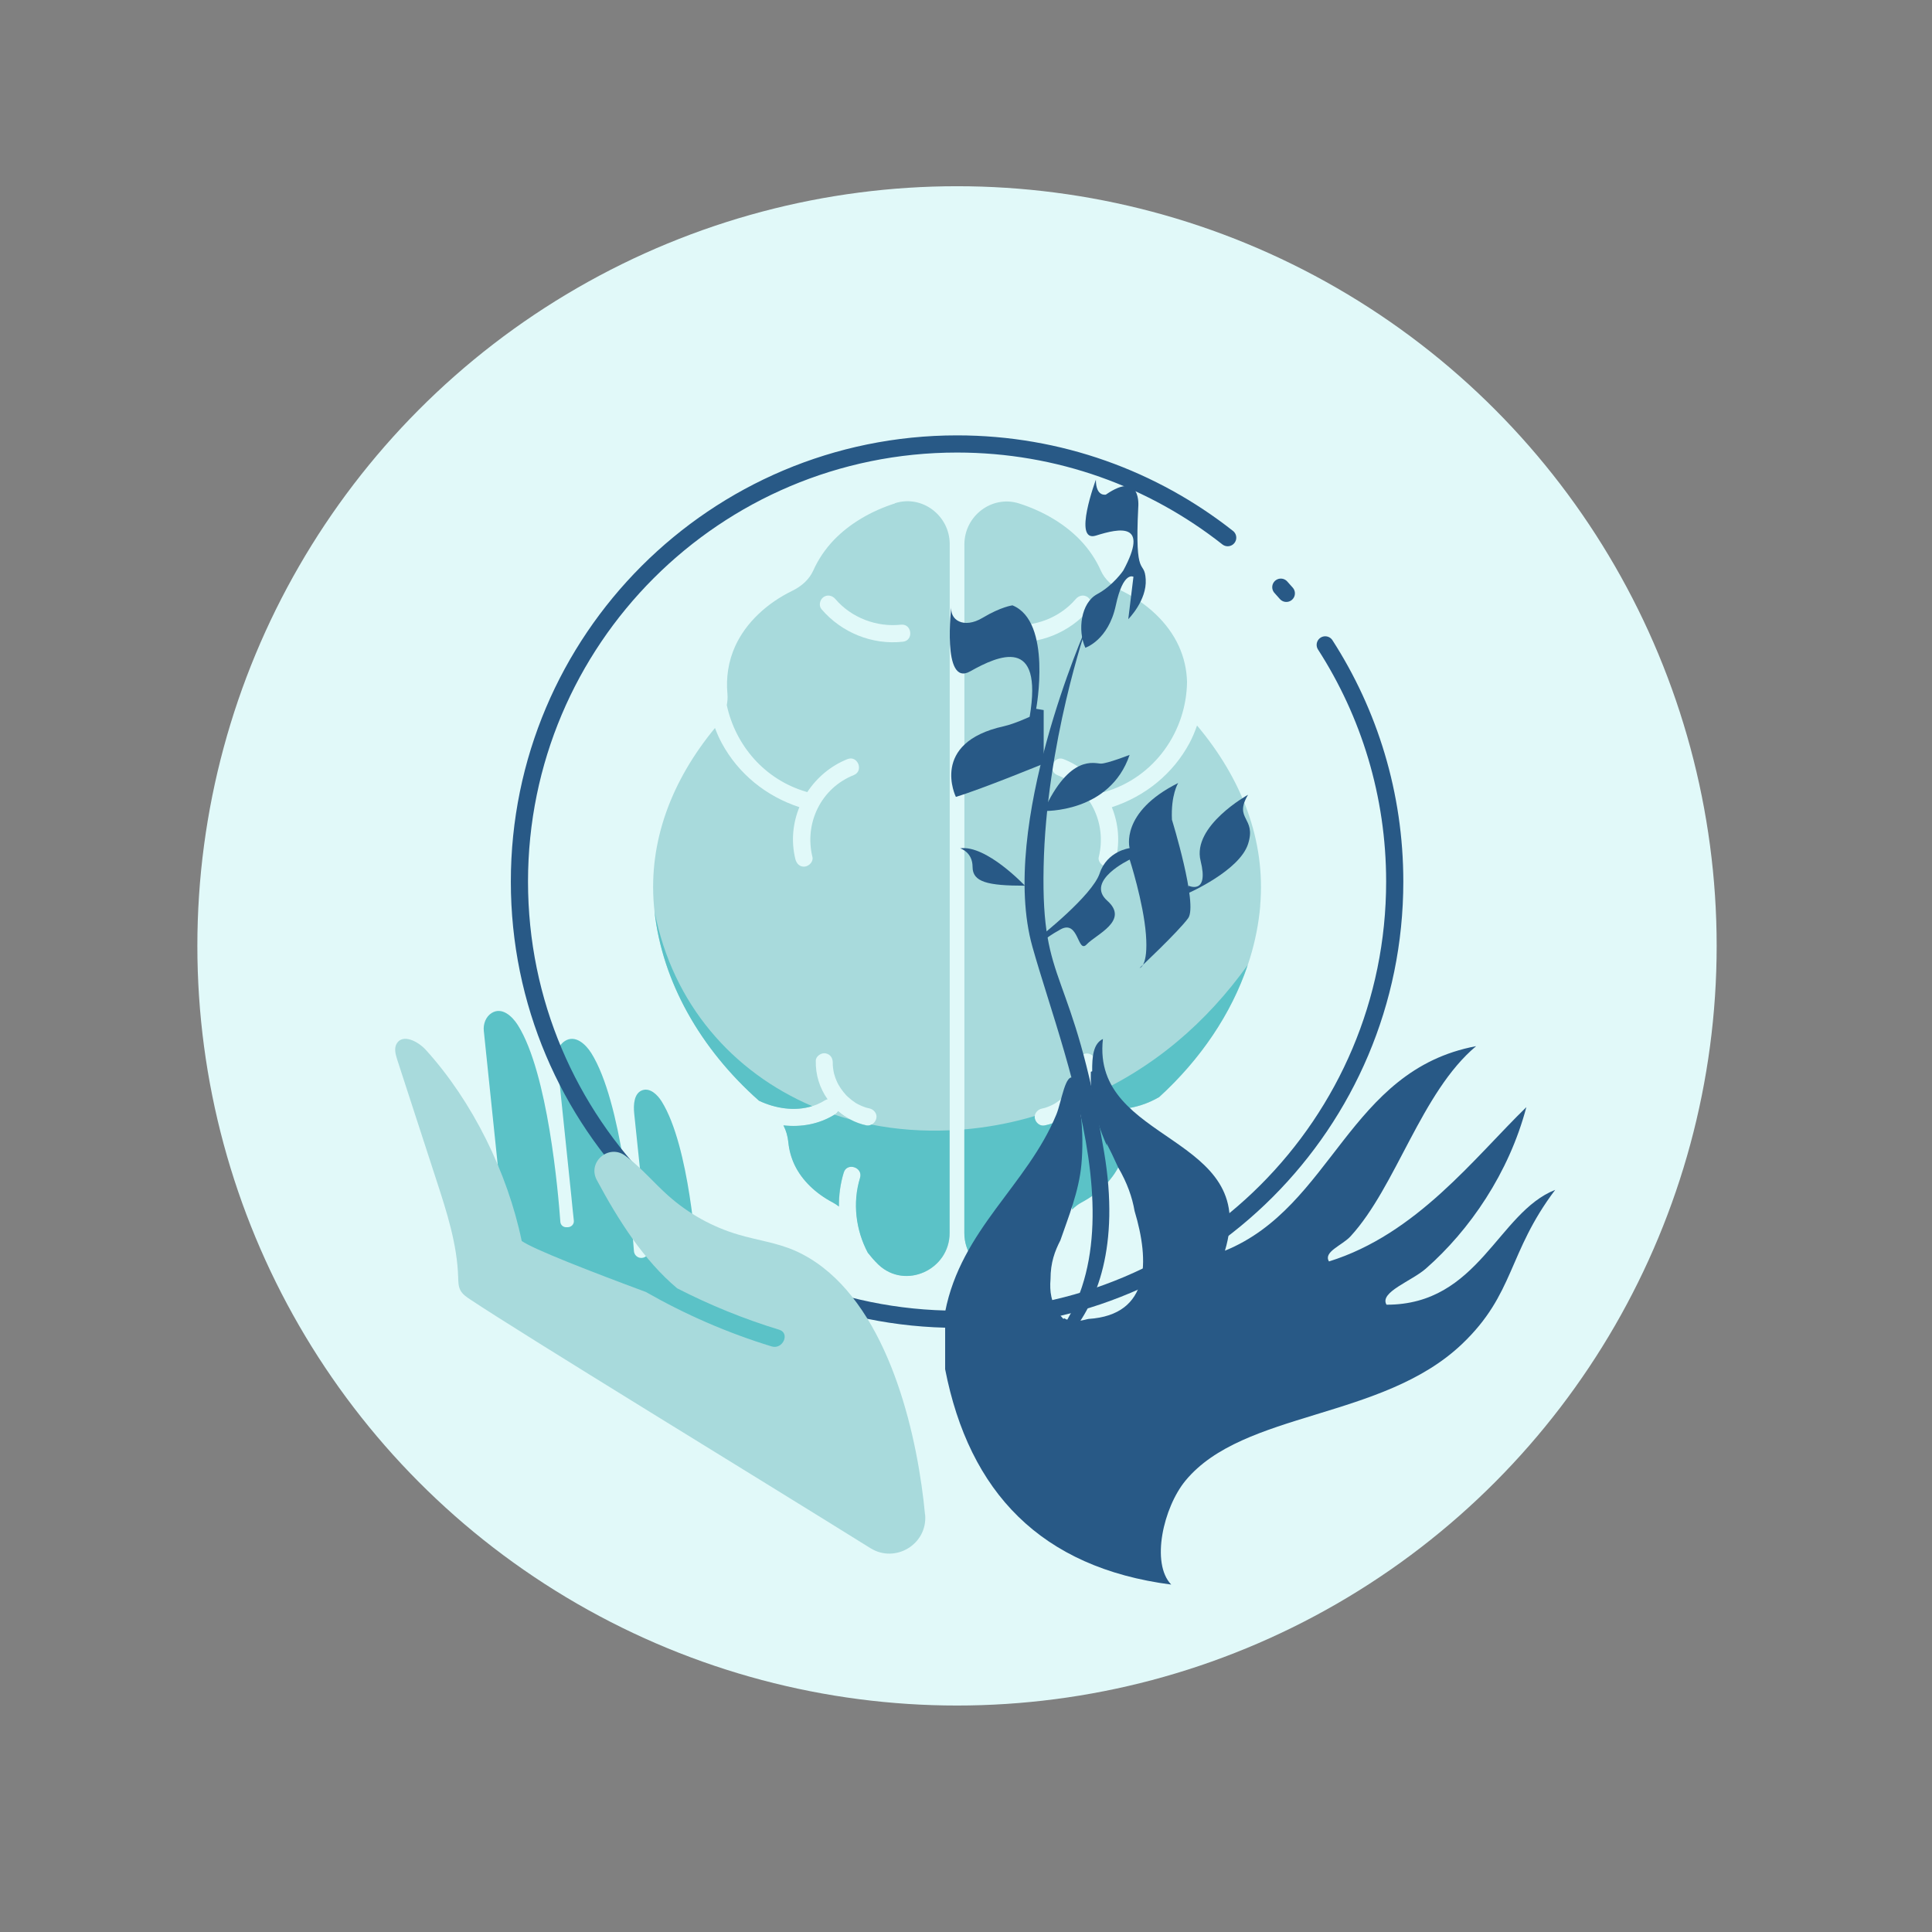
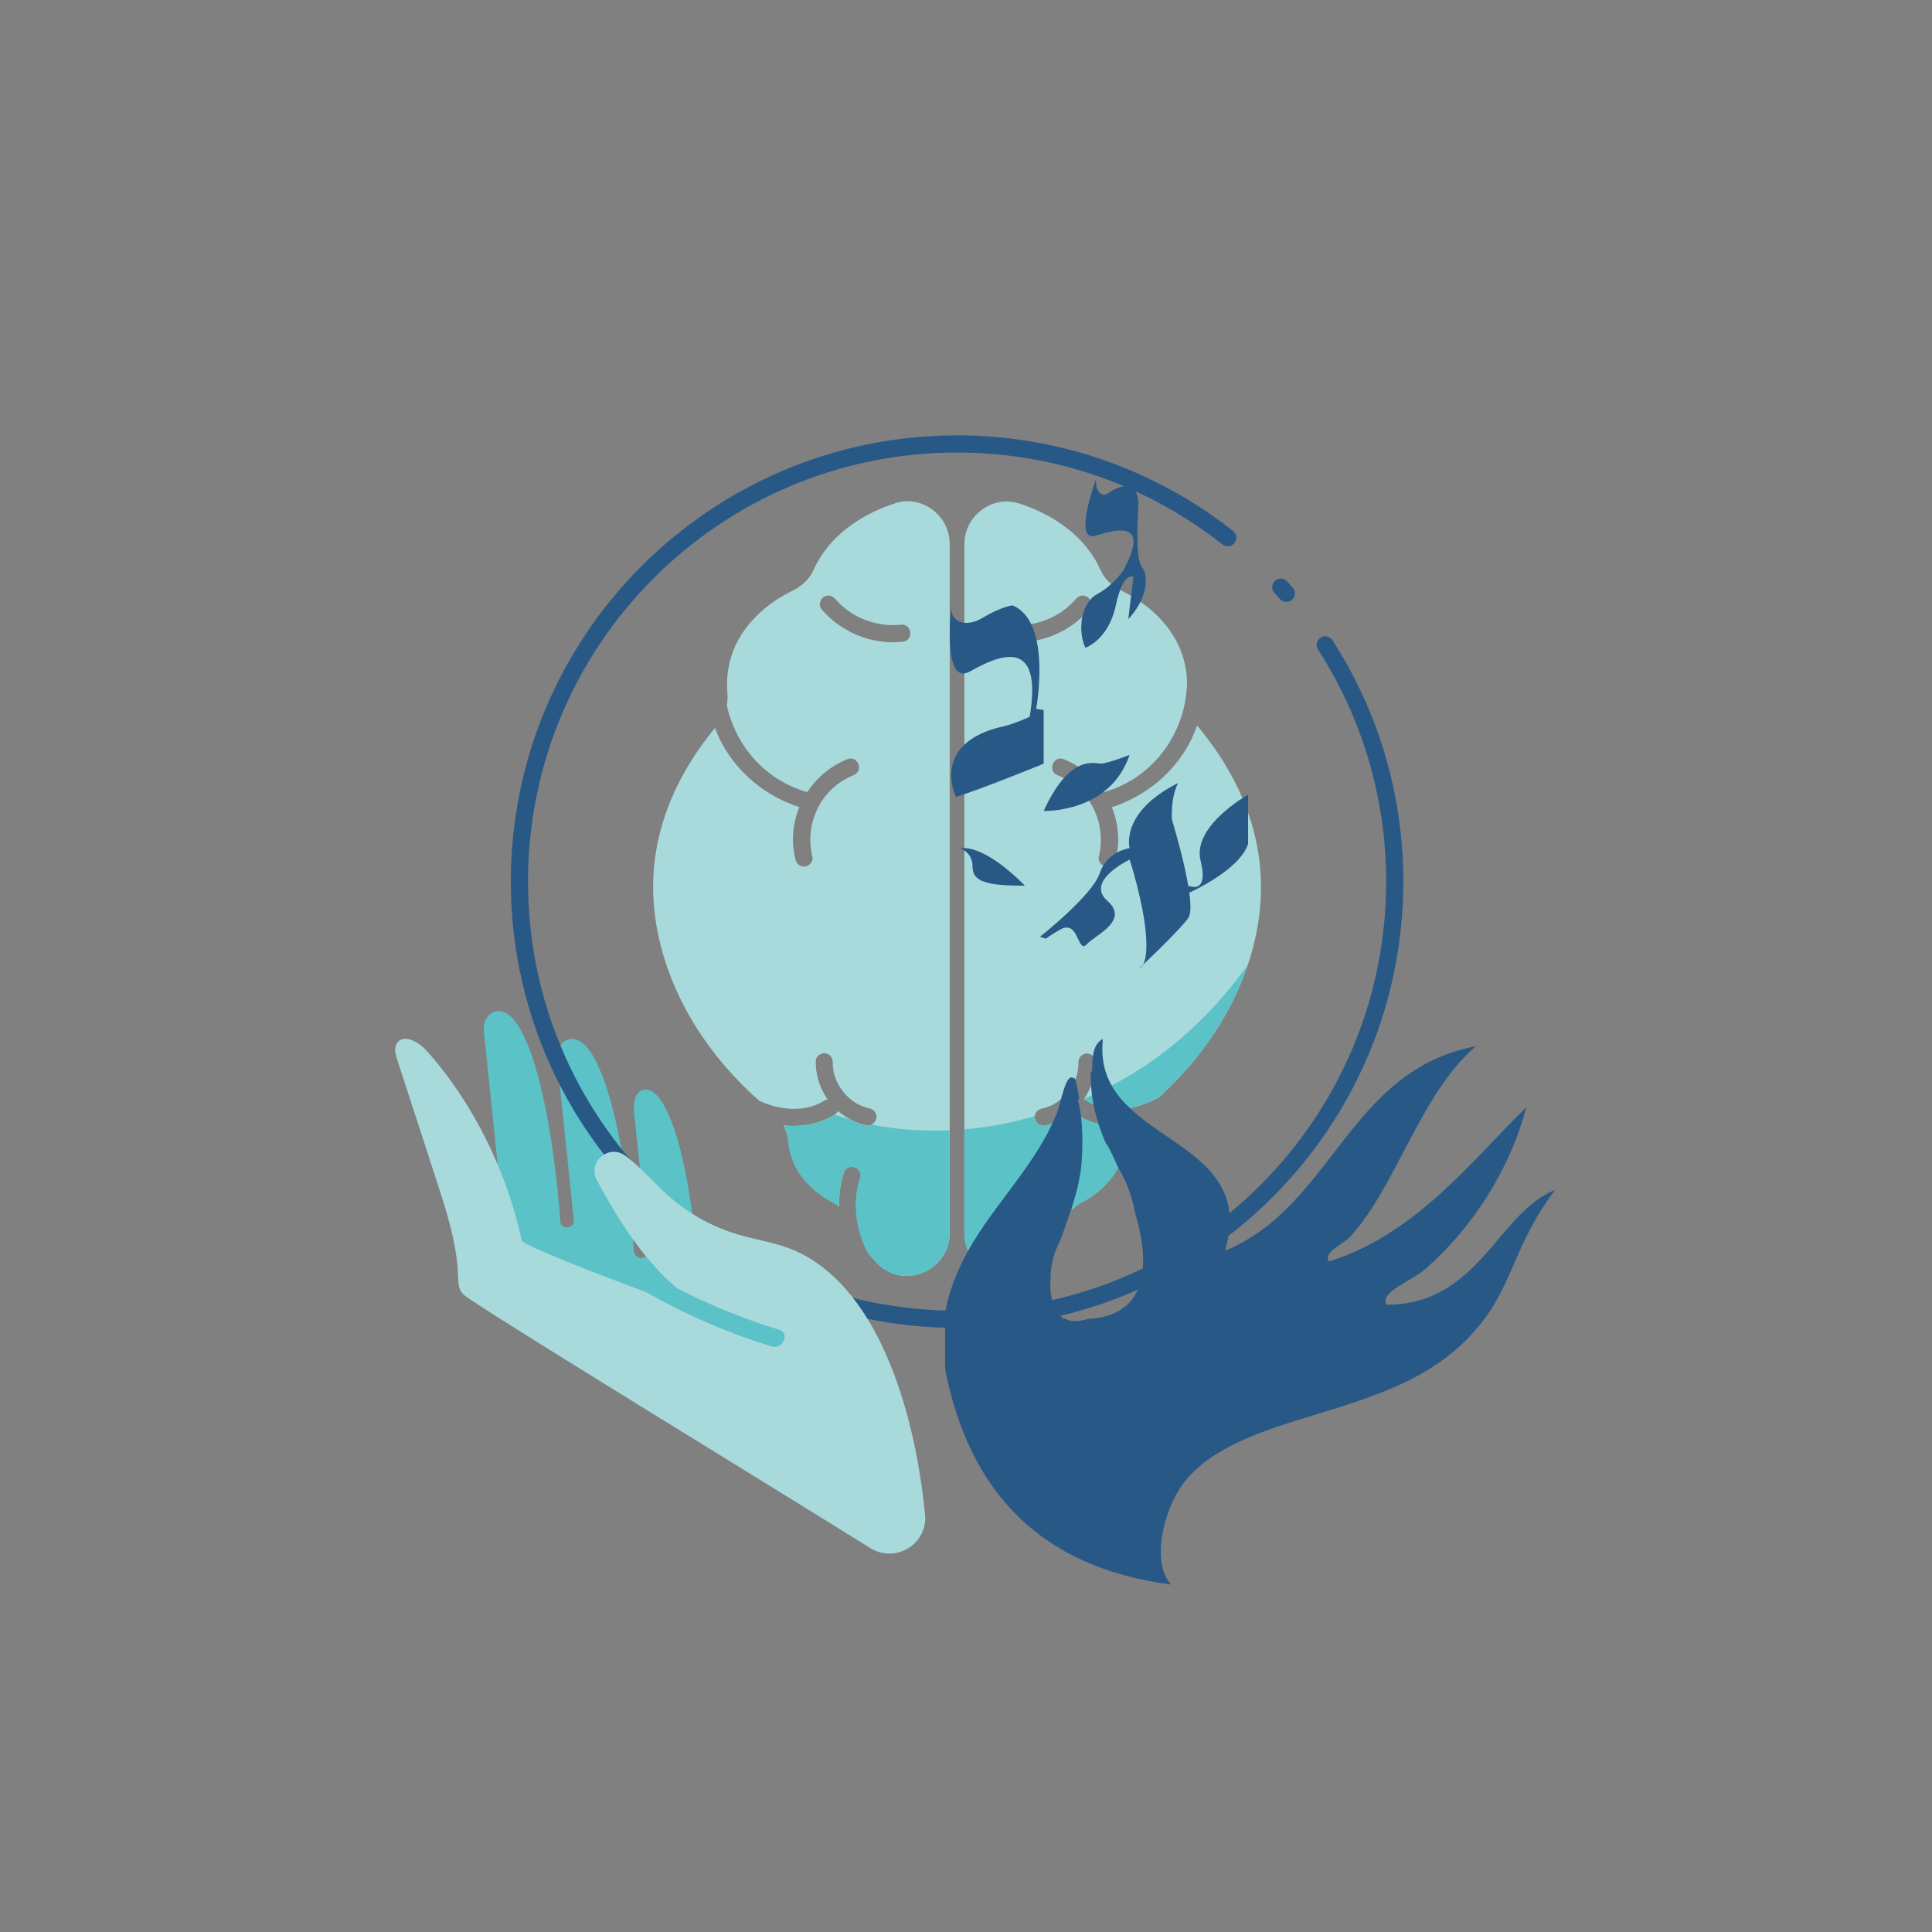
<svg xmlns="http://www.w3.org/2000/svg" id="Layer_1" data-name="Layer 1" viewBox="0 0 288 288">
  <rect x="0" y="0" width="288" height="288" fill="#808080" stroke="none" />
  <defs>
    <style>
      .cls-1 {
        fill: none;
        stroke: #285986;
        stroke-linecap: round;
        stroke-miterlimit: 10;
        stroke-width: 2.56px;
      }

      .cls-2 {
        fill: #a8dadc;
      }

      .cls-3 {
        fill-rule: evenodd;
      }

      .cls-3, .cls-4 {
        fill: #285986;
      }

      .cls-5 {
        fill: #e1f9f9;
      }

      .cls-6 {
        fill: #5bc2c7;
      }
    </style>
  </defs>
-   <circle class="cls-5" cx="142.66" cy="141" r="113.24" />
  <path class="cls-6" d="M73.27,151.02c1.54-.97,3.07.44,3.93,1.8,4.48,7.13,6.01,24.91,6.33,29.31.03.48.43.83.91.81.04,0,.08,0,.13,0,.57.02,1.03-.43.97-.99-.14-1.21-.25-2.42-.37-3.6-.71-6.83-1.42-13.67-2.13-20.5-.11-1.03.29-2.12,1.17-2.67,1.53-.97,3.07.44,3.93,1.8,4.53,7.22,6.06,25.41,6.36,29.52.04.5.4.9.89,1,.74.14,1.41-.48,1.3-1.22-.22-1.52-.35-3.06-.51-4.54l-1.64-15.74c-.14-1.33-.03-3.07,1.24-3.49,1.13-.37,2.21.66,2.84,1.66,4.21,6.71,5.18,23.03,5.18,23.03,2.74,4.59,12.74,7.76,20.06,11.71v6.9c-4.79-.69-12.33-1.62-12.64-1.7-1.29-.33-2.58-.69-3.85-1.1-2.49-.79-4.93-1.72-7.31-2.79-.64-.29-1.29-.59-1.94-.89-.56-.16-1.12-.3-1.68-.48-2.49-.79-4.93-1.72-7.31-2.79-3.19-1.43-6.52-3-9.2-5.29-4.79-4.11-5.08-10.75-5.68-16.59-.71-6.83-1.42-13.67-2.13-20.5-.11-1.03.29-2.12,1.17-2.67Z" />
  <g>
    <path class="cls-1" d="M197.55,96.13c6.55,10.17,10.36,22.29,10.36,35.29,0,36.03-29.21,65.24-65.24,65.24s-65.24-29.21-65.24-65.24,29.21-65.24,65.24-65.24c15.23,0,29.24,5.22,40.34,13.97" />
    <path class="cls-1" d="M190.93,87.53c.28.3.55.61.82.92" />
  </g>
  <g>
    <g>
      <path class="cls-2" d="M133.41,75.04c-3.56,1.14-6.75,3.01-9.1,5.45-1.32,1.38-2.35,2.93-3.08,4.56-.61,1.35-1.76,2.35-3.09,3-3.8,1.85-6.93,4.74-8.53,8.24-1.04,2.27-1.4,4.73-1.17,7.16.05.56,0,1.12-.1,1.66,1.28,5.95,5.61,11.14,11.95,12.95.02,0,.03.02.05.02,1.42-2.16,3.48-3.92,5.99-4.92,1.53-.61,2.47,1.77.94,2.38-4.88,1.95-7.4,7.16-6.16,12.22.16.67-.5,1.35-1.13,1.42-.76.09-1.25-.45-1.42-1.13-.65-2.65-.38-5.33.6-7.73-4.93-1.61-9.1-4.96-11.58-9.57-.39-.72-.71-1.47-1-2.23-6.42,7.79-9.93,16.84-9.1,26.49.93,10.74,6.68,21.11,15.67,29.06,3.1,1.47,6.88,1.82,9.84-.06.12-.08.25-.11.38-.14-1.2-1.69-1.82-3.7-1.76-5.78.02-.67.84-1.19,1.46-1.07.75.15,1.09.74,1.07,1.46,0-.29,0,.09,0,.12,0,.12,0,.23.02.35.02.21.04.42.08.63.02.11.04.23.06.34,0,.04.02.08.03.11.06.21.12.42.19.62.08.22.17.43.26.64.04.09.08.17.13.26.02.04.04.09.07.13.22.38.46.75.74,1.09.13.16.26.32.4.47.04.04.07.07.11.11.07.07.14.13.21.2.34.31.7.58,1.08.84.02.01.05.03.07.04.1.06.2.11.3.17.19.1.38.19.57.27.19.08.39.15.59.22.04.01.13.04.18.05.11.03.23.05.34.08.66.13,1.21.76,1.07,1.46-.13.65-.76,1.21-1.46,1.07-1.59-.33-3.04-1.07-4.25-2.12-.09.17-.21.33-.42.46-2.34,1.48-5.05,1.96-7.71,1.66.4.77.64,1.62.73,2.5.11,1.16.42,2.31.93,3.39,1.12,2.34,3.17,4.27,5.67,5.59.34.18.65.39.94.62-.02-1.7.21-3.41.72-5.07.48-1.57,2.92-.78,2.43.8-1.14,3.69-.64,7.78,1.16,11.16.47.59.96,1.17,1.51,1.7.03.03.06.05.08.08,4,3.77,10.6.76,10.6-4.74v-102.67c0-4.25-4.11-7.39-8.16-6.1ZM134.6,95.66c-4.58.51-9.16-1.36-12.14-4.85-.45-.53-.25-1.4.28-1.79.59-.43,1.34-.25,1.79.28,2.39,2.8,6.17,4.22,9.78,3.82,1.64-.18,1.93,2.36.29,2.54Z" />
      <path class="cls-2" d="M187.85,135.03c.85-9.81-2.79-19.01-9.41-26.88-.31.89-.67,1.77-1.12,2.61-2.47,4.61-6.64,7.96-11.58,9.57.97,2.39,1.24,5.08.6,7.73-.16.67-.66,1.21-1.42,1.13-.63-.07-1.29-.75-1.13-1.42,1.24-5.06-1.29-10.27-6.16-12.22-1.53-.61-.6-3,.94-2.38,2.51,1,4.57,2.76,5.99,4.92.02,0,.03-.02.05-.02,7.55-2.16,12.26-9.12,12.34-16.44-.05-1.82-.45-3.62-1.23-5.33-1.6-3.5-4.73-6.39-8.53-8.24-1.33-.65-2.49-1.65-3.09-3-.73-1.64-1.76-3.18-3.08-4.56-2.35-2.44-5.54-4.31-9.1-5.45-4.05-1.29-8.16,1.85-8.16,6.1v102.67c0,5.5,6.61,8.51,10.6,4.74.03-.03.06-.05.08-.08.04-.04.07-.08.1-.11,2.58-3.63,3.46-8.46,2.14-12.75-.49-1.58,1.95-2.37,2.43-.8.55,1.8.78,3.66.71,5.5.41-.41.87-.78,1.39-1.06,2.5-1.32,4.55-3.26,5.67-5.59.52-1.08.82-2.23.93-3.39.09-.91.35-1.78.77-2.57-2.81.41-5.71-.02-8.19-1.59-.21-.13-.33-.29-.42-.46-1.21,1.05-2.66,1.8-4.25,2.12-.7.14-1.33-.41-1.46-1.07-.14-.7.41-1.33,1.07-1.46.11-.02.23-.05.34-.08.04-.01.13-.04.18-.05.2-.07.4-.14.59-.22.19-.08.39-.17.57-.27.1-.05.2-.11.3-.17.02-.01.05-.03.07-.04.38-.25.75-.53,1.08-.84.07-.07.14-.13.21-.2.04-.04.08-.07.11-.11.14-.15.27-.31.4-.47.27-.34.52-.71.74-1.09.02-.04.05-.09.07-.13.04-.09.08-.17.13-.26.1-.21.18-.42.26-.64.07-.2.14-.41.19-.62,0-.03.02-.07.03-.11.02-.11.04-.23.06-.34.03-.21.06-.42.08-.63,0-.12.02-.23.02-.35,0-.03,0-.41,0-.12-.02-.72.32-1.31,1.07-1.46.62-.12,1.44.4,1.46,1.07.06,2.08-.56,4.08-1.76,5.78.12.03.25.06.38.14,3.3,2.09,7.61,1.41,10.88-.49,8.64-7.88,14.16-18.01,15.07-28.51ZM150.29,95.66c-1.64-.18-1.35-2.73.29-2.54,3.61.4,7.39-1.02,9.78-3.82.45-.53,1.19-.71,1.79-.28.53.39.73,1.26.28,1.79-2.98,3.49-7.56,5.36-12.14,4.85Z" />
    </g>
    <g>
      <path class="cls-2" d="M124.92,165.64c-.09.17-.21.33-.42.46-.03.02-.07.04-.1.06.76.26,1.54.49,2.32.71-.64-.34-1.25-.75-1.8-1.22Z" />
      <path class="cls-6" d="M129.9,167.64c-.22.11-.46.18-.73.13-.87-.18-1.69-.49-2.45-.9-.78-.22-1.55-.45-2.32-.71-2.32,1.43-4.99,1.9-7.62,1.6.4.77.64,1.62.73,2.5.11,1.16.42,2.31.93,3.39,1.12,2.34,3.17,4.27,5.67,5.59.34.18.65.39.94.62-.02-1.7.21-3.41.72-5.07.48-1.57,2.92-.78,2.43.8-1.14,3.69-.64,7.78,1.16,11.16.47.59.96,1.17,1.51,1.7.03.03.06.05.08.08,4,3.77,10.6.76,10.6-4.74v-15.3c-4,.18-7.93-.11-11.68-.86Z" />
-       <path class="cls-6" d="M97.57,135.85c1.14,10.45,6.81,20.49,15.57,28.24,2.47,1.17,5.36,1.6,7.93.8-11.81-5.06-20.81-15.17-23.5-29.04Z" />
      <path class="cls-6" d="M143.75,168.36v15.45c0,5.5,6.61,8.51,10.6,4.74.03-.03.06-.05.08-.08.04-.04.07-.08.1-.11,2.58-3.63,3.46-8.46,2.14-12.75-.49-1.58,1.95-2.37,2.43-.8.55,1.8.78,3.66.71,5.5.41-.41.87-.78,1.39-1.06,2.5-1.32,4.55-3.26,5.67-5.59.52-1.08.82-2.23.93-3.39.09-.91.35-1.78.77-2.57-2.81.41-5.71-.02-8.19-1.59-.21-.13-.33-.29-.42-.46-1.21,1.05-2.66,1.8-4.25,2.12-.7.14-1.33-.41-1.46-1.07-.02-.12,0-.23.01-.34-.41.12-.81.24-1.22.35-3.11.85-6.22,1.38-9.3,1.65Z" />
      <path class="cls-6" d="M161.6,163.78s-.04.08-.07.11c.12.03.25.06.38.14,3.3,2.09,7.61,1.41,10.88-.49,6.18-5.64,10.76-12.43,13.2-19.68-6.1,8.5-14.02,15.48-24.38,19.92Z" />
    </g>
  </g>
  <path class="cls-2" d="M137.89,225.76c-.13-1.36-.29-2.8-.51-4.3-1.82-12.8-6.97-29.75-18.86-35.02-2.67-1.18-5.62-1.56-8.43-2.39-3.86-1.13-7.46-3.13-10.46-5.8-2.07-1.84-3.86-3.98-6.04-5.68-.13-.1-.27-.2-.4-.3-2.45-1.79-5.66.96-4.23,3.63,3.2,5.97,7.01,11.98,11.99,16.15,4.87,2.5,9.96,4.57,15.2,6.17,1.67.51.54,3-1.12,2.49-6.55-2-12.83-4.74-18.76-8.12-8.19-3.04-16.79-6.38-18.5-7.6-2.1-10.16-7.32-20.8-14.29-28.48-1.16-1.28-3.42-2.44-4.33-.97-.44.71-.19,1.62.06,2.41,1.96,6.02,3.91,12.03,5.87,18.05,1.53,4.7,3.07,9.47,3.22,14.41.02.64.02,1.31.31,1.89.31.62.91,1.03,1.49,1.41,8.01,5.34,42.87,26.61,59.65,37.07,3.73,2.32,8.53-.6,8.16-4.97,0-.02,0-.03,0-.04Z" />
  <g>
    <path class="cls-4" d="M141.83,90.24s-1.49,12.26,2.79,9.84c4.27-2.41,10.91-5.31,8.87,6.77,0,0-2.21,1.04-3.85,1.41-11.12,2.45-7.15,10.53-7.15,10.53,3.88-1.17,13.09-4.95,13.09-4.95v-7.99l-1.12-.19s2.42-13-3.53-15.42c0,0-1.67.19-4.46,1.86-2.79,1.67-5.01.37-4.64-1.86Z" />
    <path class="cls-4" d="M163.37,71.48s-3.53,9.47,0,8.36c3.53-1.11,7.99-2.04,4.08,5.2,0,0-1.49,2.23-3.9,3.53-2.42,1.3-2.95,5.39-1.76,7.99,0,0,3.43-1.11,4.54-6.31,1.11-5.2,2.63-4.27,2.63-4.27l-.77,6.32s2.79-2.79,2.6-5.94c-.19-3.16-1.67.37-1.11-10.77,0,0,.56-5.57-4.83-1.86,0,0-1.49.37-1.49-2.23Z" />
    <path class="cls-4" d="M168.39,112.53s-3.34,1.3-4.27,1.3-4.64-1.49-8.54,7.06c0,0,9.84.37,12.81-8.36Z" />
    <path class="cls-4" d="M152.78,132.03s-5.76-6.13-9.66-5.57c0,0,1.86.52,1.86,2.77s2.23,2.8,7.8,2.8Z" />
    <path class="cls-4" d="M155.01,139.65s7.8-6.13,8.92-9.47c1.11-3.34,4.46-3.75,4.46-3.75,0,0-1.49-5.35,7.24-9.71,0,0-1.11,1.76-.93,5.48,0,0,3.9,12.63,2.42,14.67-1.49,2.04-7.24,7.43-7.24,7.43,0,0,1.32-.19.94-5.02-.38-4.83-2.42-11.14-2.42-11.14,0,0-6.69,3.16-3.34,6.13,3.34,2.97-1.67,5.02-3.06,6.5-1.39,1.49-1.16-3.76-3.92-2.22-3.04,1.69-1.56,1.48-3.04,1.11Z" />
-     <path class="cls-4" d="M186.05,118.47s-8.38,4.64-7.08,9.84c1.3,5.2-1.84,3.71-1.84,3.71v1.12s7.64-3.34,8.92-7.34c1.28-3.99-2.21-3.62,0-7.34Z" />
-     <path class="cls-4" d="M161.98,93.4s-13.17,29.63-8.08,47.73c5.09,18.1,18.94,50.15-3.16,64.08,0,0,18.6-5.24,13.85-33.45-4.75-28.21-9.4-24.1-9.02-42.53.37-18.43,6.41-35.83,6.41-35.83Z" />
+     <path class="cls-4" d="M186.05,118.47s-8.38,4.64-7.08,9.84c1.3,5.2-1.84,3.71-1.84,3.71v1.12s7.64-3.34,8.92-7.34Z" />
    <path class="cls-3" d="M206.67,194.46c-1.05-1.84,3.78-3.5,5.88-5.35,6.52-5.72,12.38-14.23,14.98-24.07-7.77,7.56-16.36,18.94-29.42,23-.89-1.43,1.97-2.39,3.21-3.74,6.81-7.41,10.53-21.49,18.72-28.35-19.06,3.58-21.36,23.93-37.44,30.49,5.25-17.46-19.94-15.88-18.19-31.56-1.45.69-1.62,2.66-1.6,4.81l-.2.08c-.11,2.93.42,6.67,2.41,11.05-.03-.14-.05-.29-.08-.42.52,1,1.12,2.24,1.74,3.62,1.35,2.3,2.1,4.47,2.45,6.5,2.23,7.44,2.4,15.49-6.86,16.09-.48.06-2.2.76-3.63-.1-.04.03-.07.07-.12.1-.29-.29-.53-.6-.75-.91,0-.01-.01-.02-.02-.03-1.04-1.49-1.31-3.17-1.15-5,0-2.47.64-4.16,1.47-5.78,1.21-3.5,2.76-7.31,3.13-11.27.21-2.26.21-5.14-.09-7.44-.01-.08-.02-.15-.03-.23-.1-.73-.24-1.4-.41-1.96.07-.09.14-.13.21-.16-.12-.93-.32-2.05-.65-3.09l-.09.04c-1.31-1.1-1.89,3.45-2.67,5.35-4.34,10.54-14.19,17.14-16.58,29.42v8.56c3.59,18.35,14.29,29.58,33.7,32.1-3.07-3.19-1.16-11.52,2.14-15.51,8.62-10.41,29.28-9.01,41.19-20.33,7.91-7.52,6.8-13.58,13.91-23-8.57,3.38-11.39,17.14-25.14,17.12Z" />
  </g>
</svg>